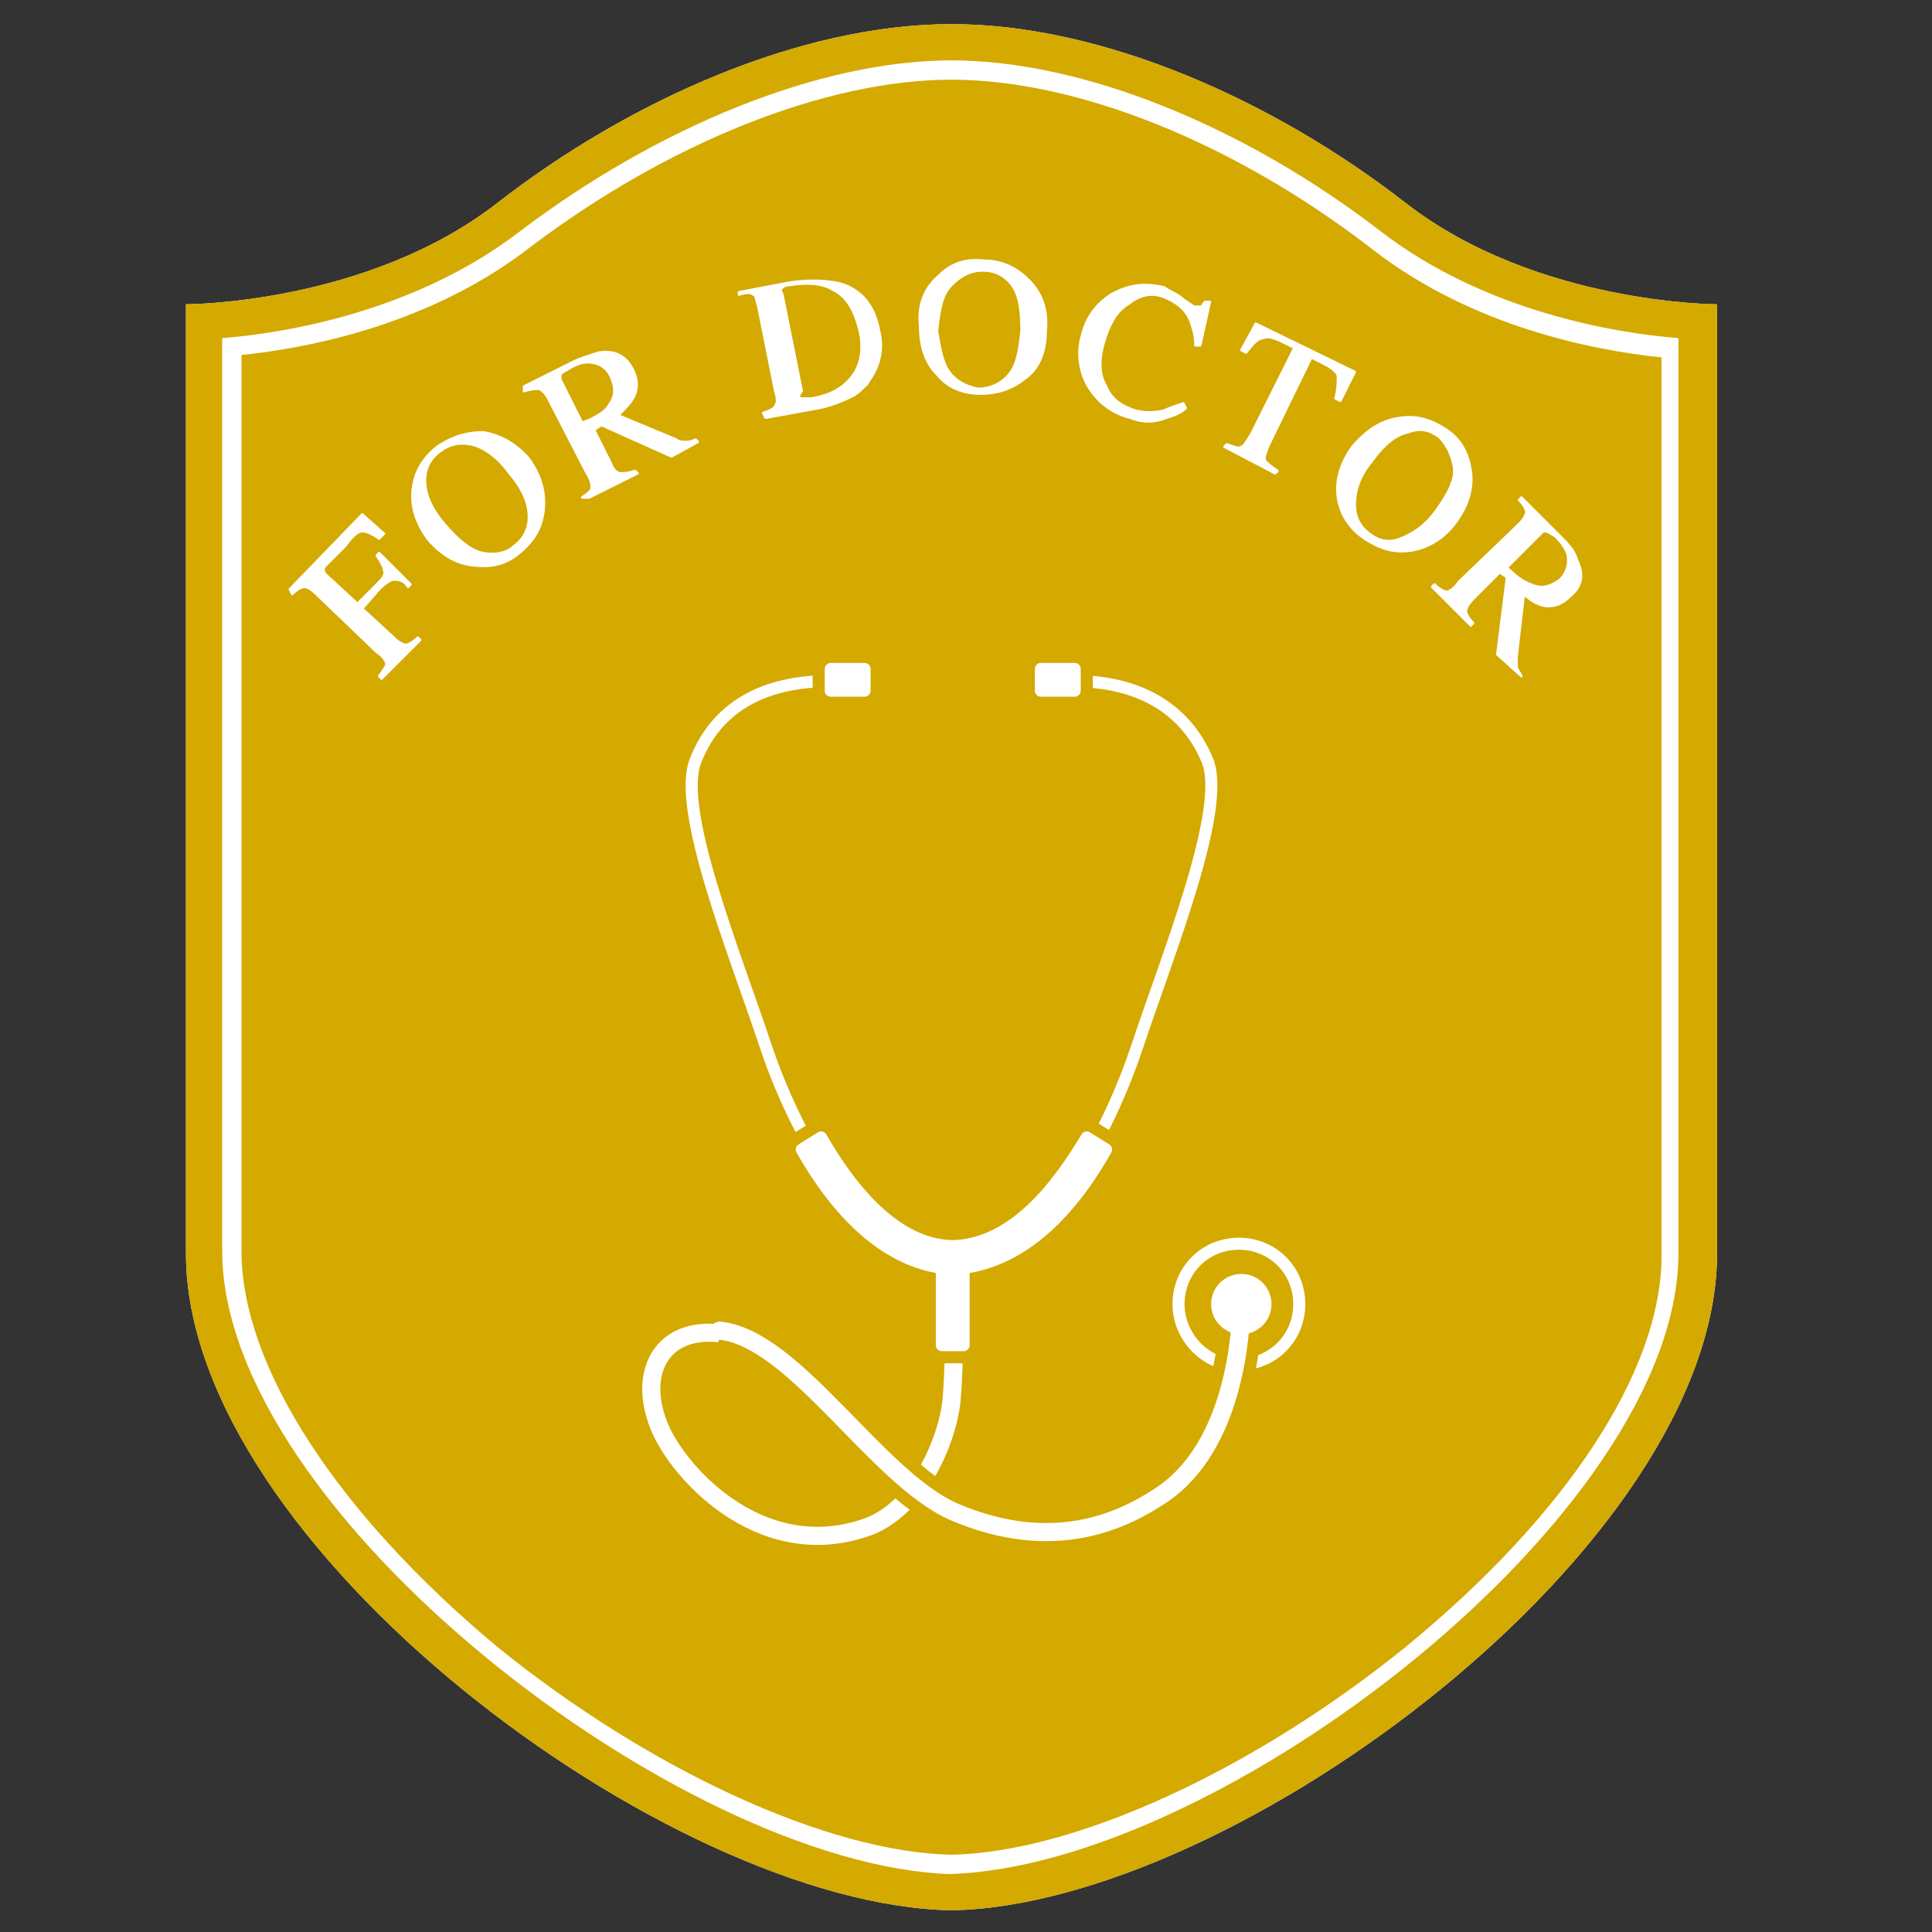
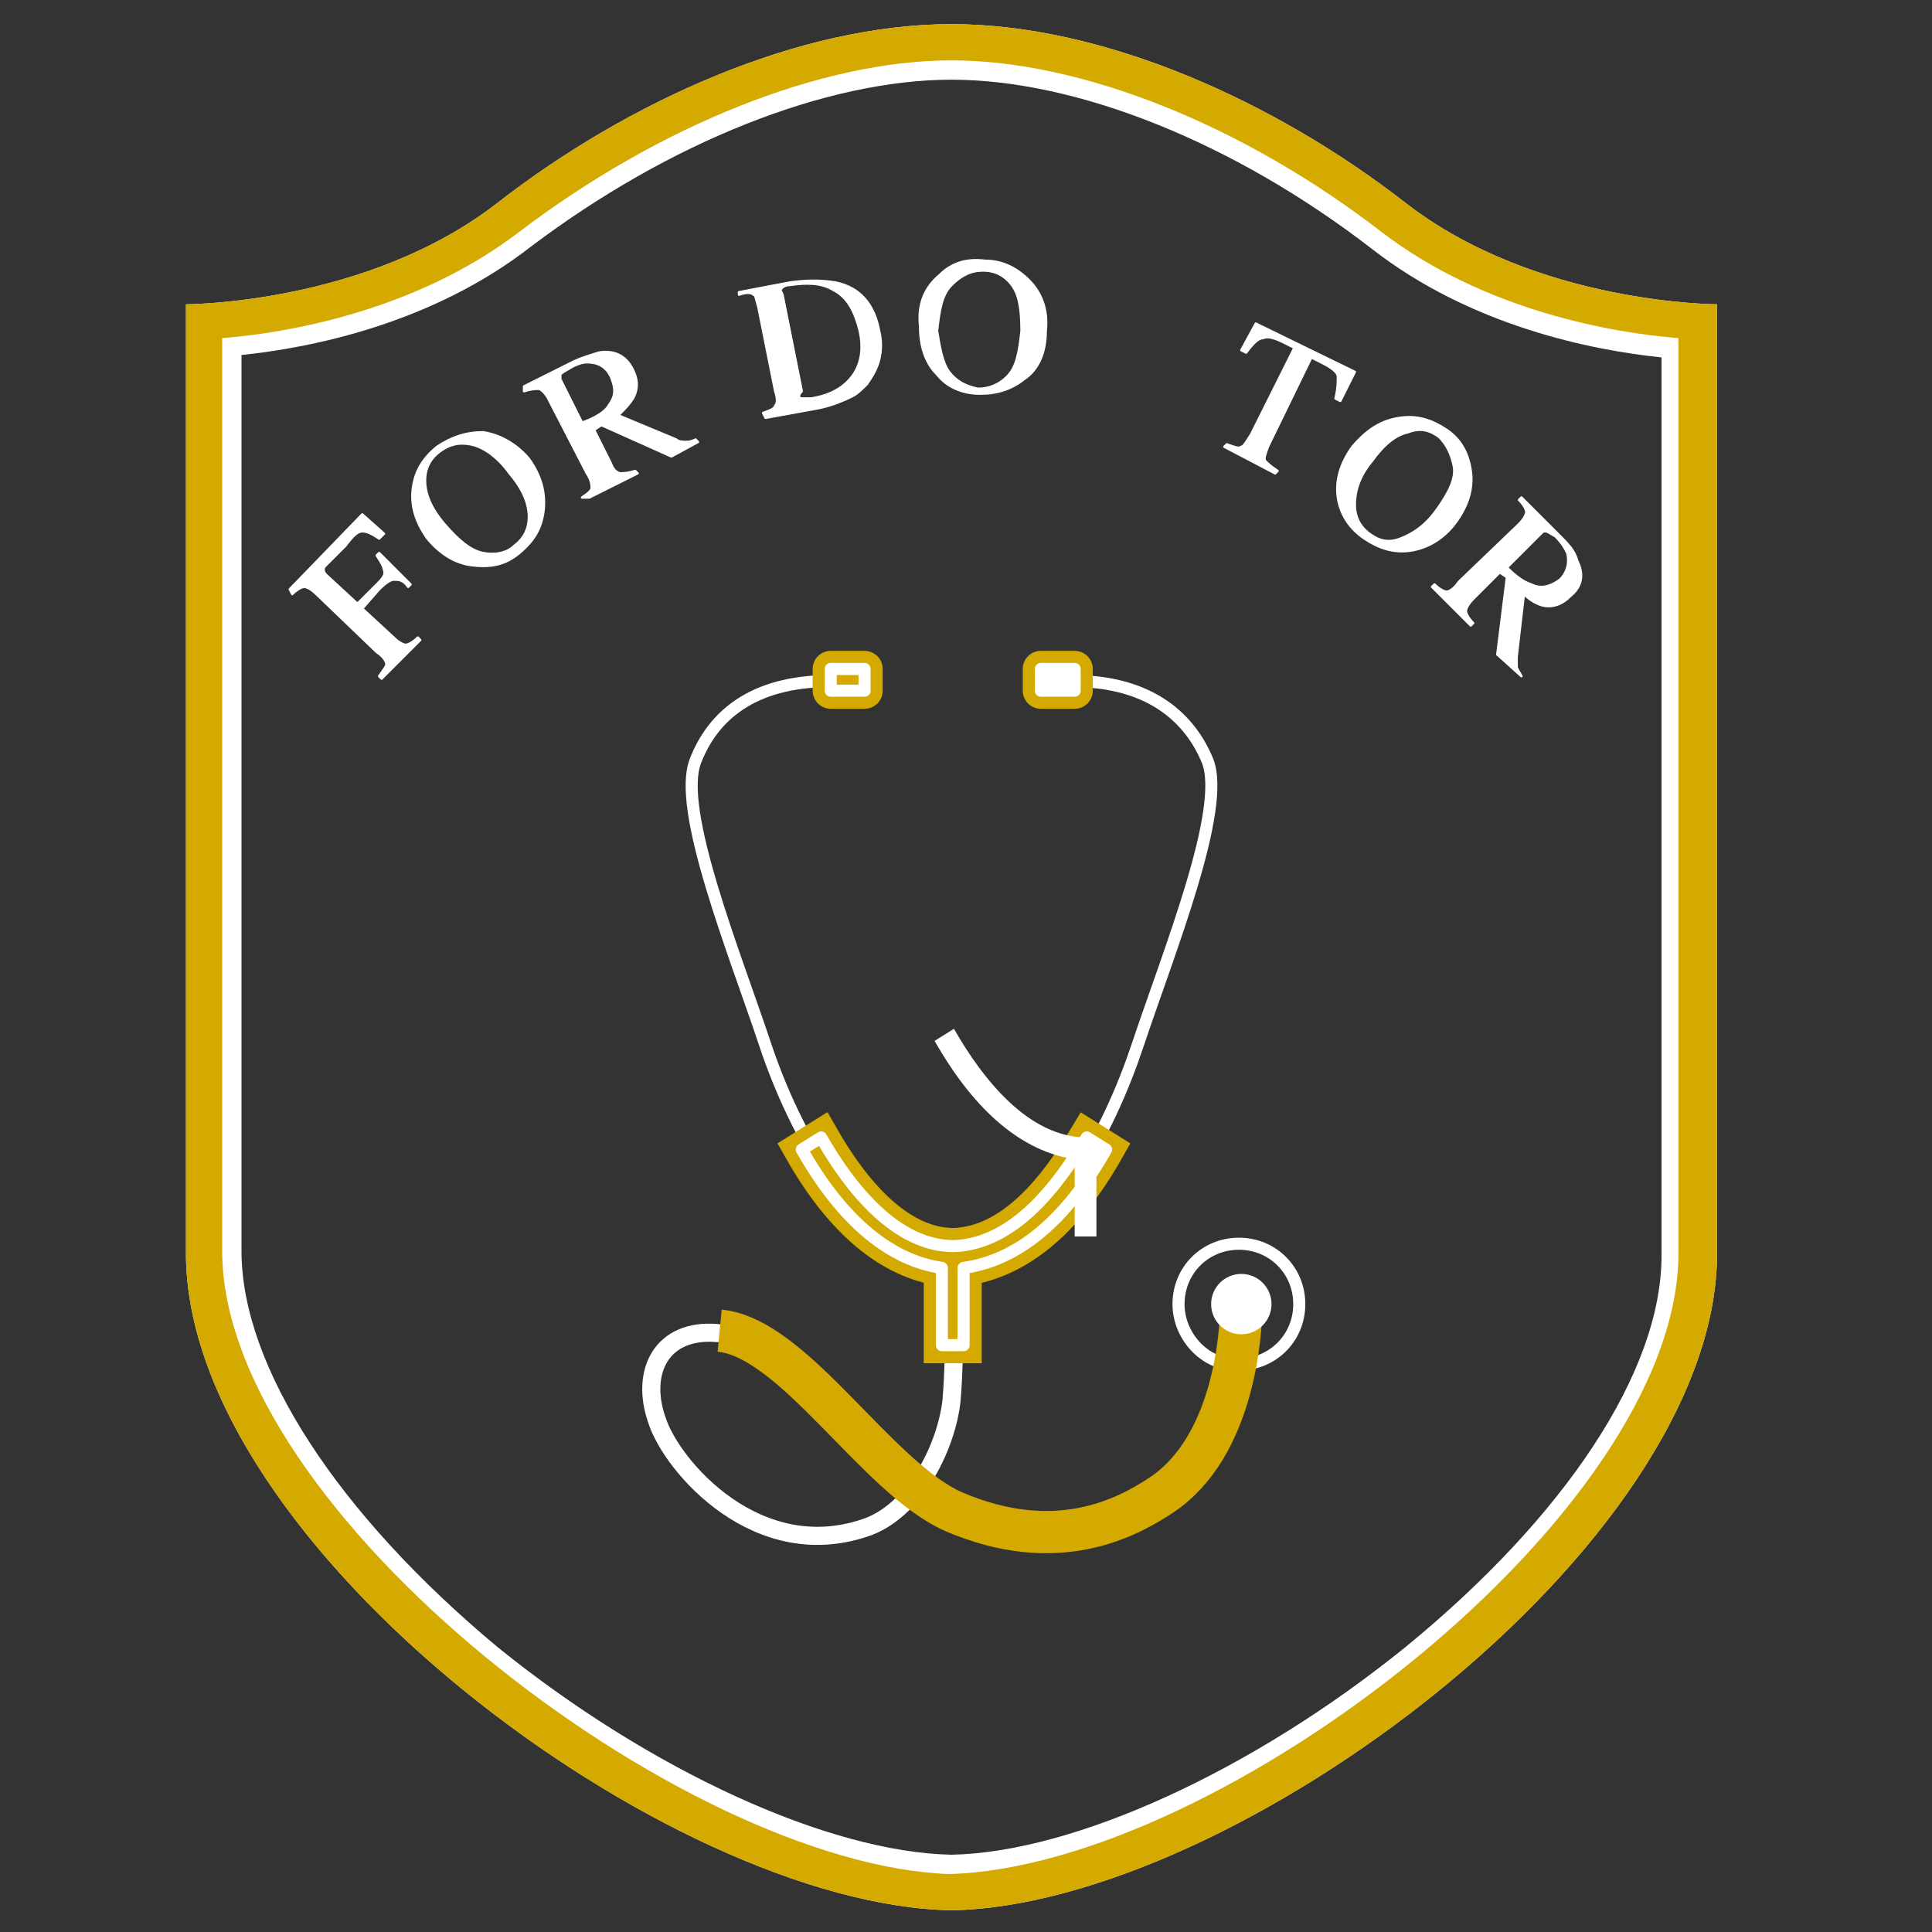
<svg xmlns="http://www.w3.org/2000/svg" version="1.1" id="レイヤー_1" x="0px" y="0px" width="80px" height="80px" viewBox="0 0 80 80" style="enable-background:new 0 0 80 80;" xml:space="preserve">
  <rect x="0" y="0" width="80" height="80" fill="#333333" stroke="none" />
  <style type="text/css">
	.st0{fill:none;stroke:#F29600;stroke-linecap:round;stroke-miterlimit:10;}
	.st1{fill:#F29600;}
	
		.st2{fill:none;stroke:url(#SVGID_00000078038734013977021940000013539383967241198471_);stroke-width:0.709;stroke-linecap:round;stroke-miterlimit:10;}
	.st3{fill:#004492;}
	.st4{fill:none;stroke:#37A0DA;stroke-width:0.709;stroke-linecap:round;stroke-miterlimit:10;}
	.st5{fill:#37A0DA;}
	.st6{fill:none;stroke:#00BECA;stroke-linecap:round;stroke-miterlimit:10;}
	.st7{fill:#00BECA;}
	.st8{fill:none;stroke:#00695F;stroke-width:0.709;stroke-linecap:round;stroke-miterlimit:10;}
	.st9{fill:#00695F;}
	.st10{fill:#939494;}
	.st11{fill:#036EB7;}
	.st12{fill:url(#SVGID_00000061451370970931089040000013096970317179167421_);}
	.st13{fill:url(#SVGID_00000173125317551233902340000012776025769365599405_);}
	.st14{fill:url(#SVGID_00000021095850289554430360000008796783584553662129_);}
	.st15{fill:url(#SVGID_00000027587208090215428450000004348501314619035063_);}
	.st16{fill:url(#SVGID_00000023979143488516249400000000463409964802306721_);}
	.st17{fill:url(#SVGID_00000178187905503387410090000005753035343592398491_);}
	.st18{fill:url(#SVGID_00000156550278657539310360000001723015893131390085_);}
	.st19{fill:url(#SVGID_00000183249762457827723780000011757494536449470337_);}
	.st20{fill:#0068B6;}
	.st21{fill:#9E9E9F;}
	.st22{fill:#4C4948;}
	.st23{fill:#D3A900;}
	.st24{fill:#231815;}
	.st25{fill:#4C98C0;}
	.st26{fill:#5DB6E7;}
	.st27{fill:#F9BE00;}
	.st28{fill:#FABE00;}
	.st29{fill:#002C7D;}
	.st30{fill:url(#SVGID_00000036960290760819061470000012803226851728657042_);}
	.st31{fill:url(#SVGID_00000036222234451559866720000001287248400800749717_);}
	.st32{fill:url(#SVGID_00000178923130784873100430000001669140098333127314_);}
	.st33{fill:url(#SVGID_00000028296664737636299400000000145385800512567191_);}
	.st34{fill:url(#SVGID_00000044866463023580235620000018322616249968503733_);}
	.st35{fill:url(#SVGID_00000119836094044258105630000003215669562026015112_);}
	.st36{fill:#F39800;}
	.st37{fill:#FFFFFF;}
	.st38{clip-path:url(#SVGID_00000142892929473655432020000014063276409158153662_);}
	.st39{fill-rule:evenodd;clip-rule:evenodd;fill:#4E93C9;}
	.st40{fill-rule:evenodd;clip-rule:evenodd;fill:#5294C7;}
	.st41{fill:none;stroke:#4E93C9;stroke-width:2;stroke-linecap:round;stroke-linejoin:round;}
	.st42{fill:none;stroke:#4E93C9;stroke-width:2;stroke-linecap:round;}
	.st43{clip-path:url(#SVGID_00000150066766294737422120000016629959003169677970_);}
	.st44{fill:none;stroke:#FFFFFF;stroke-width:0.567;stroke-miterlimit:10;}
	.st45{fill:none;stroke:#FFFFFF;stroke-width:0.567;stroke-linecap:round;stroke-linejoin:round;stroke-miterlimit:10;}
	.st46{fill:#D7A400;}
	.st47{fill:#82C1EA;}
	.st48{fill:none;stroke:#82C1EA;stroke-linecap:round;stroke-linejoin:round;stroke-miterlimit:10;}
	.st49{fill:none;stroke:#EE86A1;stroke-width:1.5;stroke-linecap:round;stroke-linejoin:round;stroke-miterlimit:10;}
	.st50{fill:#D4A900;}
	.st51{fill:none;stroke:#FFFFFF;stroke-width:0.5;stroke-linecap:round;stroke-linejoin:round;stroke-miterlimit:10;}
	.st52{fill:none;stroke:#D4A900;stroke-width:1.5;stroke-linecap:round;stroke-linejoin:round;stroke-miterlimit:10;}
	.st53{fill:none;stroke:#FFFFFF;stroke-width:0.75;stroke-linecap:round;stroke-linejoin:round;stroke-miterlimit:10;}
	.st54{fill:none;stroke:#D4A900;stroke-width:1.5;stroke-miterlimit:10;}
	.st55{fill:none;stroke:#D4A900;stroke-width:1.75;stroke-miterlimit:10;}
	.st56{fill:#FFFFFF;stroke:#FFFFFF;stroke-width:0.5;stroke-linecap:round;stroke-linejoin:round;stroke-miterlimit:10;}
	.st57{fill:#FFFFFF;stroke:#FFFFFF;stroke-width:0.1;stroke-linecap:round;stroke-linejoin:round;stroke-miterlimit:10;}
	.st58{fill:#ADADAD;}
	.st59{fill:#3F8BFA;}
	.st60{fill:none;stroke:#E0E0E0;}
	.st61{fill:#929293;}
</style>
  <g>
    <g>
-       <path class="st50" d="M39.4,77.9c-5.4-0.1-13-3.6-19.5-8.9c-6.9-5.6-11-12-11-17.1V13.7c2.4-0.2,8-1,12.5-4.4    c5.8-4.5,12.6-7.2,18.1-7.2s12.2,2.7,18.1,7.2c4.4,3.4,10.1,4.2,12.5,4.4v38.2c0,5.1-4.1,11.5-11,17.1    C52.4,74.3,44.8,77.8,39.4,77.9z" />
      <path class="st37" d="M39.4,3.3c5.2,0,11.7,2.6,17.4,7c4.1,3.2,9.1,4.2,12,4.5v13.9v12.1v11.2c0,4.8-4,10.8-10.6,16.2    c-6.3,5.1-13.7,8.5-18.8,8.6c-5.1-0.1-12.5-3.5-18.8-8.6C14,62.7,10,56.6,10,51.8V40.7V28.6V14.7c2.9-0.3,7.9-1.3,12-4.5    C27.7,5.9,34.2,3.3,39.4,3.3 M39.4,1C33.1,1,26,4.2,20.6,8.4c-5.4,4.2-12.9,4.2-12.9,4.2v16v12.1v11.2c0,12.1,20,27,31.7,27.2    c11.7-0.2,31.7-15.1,31.7-27.2V40.7V28.6v-16c0,0-7.5,0-12.9-4.2C52.8,4.2,45.7,1,39.4,1L39.4,1z" />
      <path class="st50" d="M39.4,2.5c5.4,0,12.1,2.7,17.8,7.1c4.3,3.3,9.7,4.2,12.3,4.4v14.6v12.1v11.2c0,10.8-19,25.4-30.2,25.7    C28.2,77.2,9.2,62.6,9.2,51.8V40.7V28.6V14c2.6-0.2,8-1.1,12.3-4.4C27.3,5.2,34,2.5,39.4,2.5 M39.4,1C33.1,1,26,4.2,20.6,8.4    c-5.4,4.2-12.9,4.2-12.9,4.2v16v12.1v11.2c0,12.1,20,27,31.7,27.2c11.7-0.2,31.7-15.1,31.7-27.2V40.7V28.6v-16c0,0-7.5,0-12.9-4.2    C52.8,4.2,45.7,1,39.4,1L39.4,1z" />
    </g>
    <g>
      <path class="st51" d="M34.4,28.2c-3.3,0-4.9,1.5-5.6,3.3c-0.8,2,1.6,7.9,2.9,11.8c1.1,3.3,3.8,8.8,7.7,8.9c4-0.1,6.6-5.6,7.7-8.9    c1.3-3.9,3.7-9.8,2.9-11.8c-0.7-1.7-2.3-3.3-5.6-3.3" />
      <g>
        <rect x="43.1" y="27.7" class="st52" width="1.4" height="0.9" />
        <rect x="43.1" y="27.7" class="st51" width="1.4" height="0.9" />
        <rect x="43.1" y="27.7" class="st37" width="1.4" height="0.9" />
      </g>
      <g>
        <rect x="34.4" y="27.7" class="st52" width="1.4" height="0.9" />
        <rect x="34.4" y="27.7" class="st51" width="1.4" height="0.9" />
-         <rect x="34.4" y="27.7" class="st37" width="1.4" height="0.9" />
      </g>
      <path class="st51" d="M48.8,54c0-1.4,1.1-2.5,2.5-2.5c1.4,0,2.5,1.1,2.5,2.5c0,1.4-1.1,2.5-2.5,2.5C50,56.6,48.8,55.4,48.8,54z" />
      <path class="st53" d="M29.7,55.2c-2.3-0.2-3.2,1.6-2.5,3.6c0.6,1.9,4.2,6.1,8.8,4.4c2-0.8,3.2-3.4,3.4-5.2    c0.1-1.2,0.1-2.3,0.1-2.3" />
      <g>
        <g>
          <path class="st54" d="M45.8,47.6L45,47.1c-1.2,2-3,4.4-5.5,4.5c-2.4,0-4.3-2.4-5.5-4.5l-0.8,0.5c1.7,3,3.7,4.6,5.8,4.9v3.2h0.9      v-3.2C42.1,52.2,44.1,50.6,45.8,47.6z" />
        </g>
        <g>
          <path class="st51" d="M45.8,47.6L45,47.1c-1.2,2-3,4.4-5.5,4.5c-2.4,0-4.3-2.4-5.5-4.5l-0.8,0.5c1.7,3,3.7,4.6,5.8,4.9v3.2h0.9      v-3.2C42.1,52.2,44.1,50.6,45.8,47.6z" />
        </g>
        <g>
-           <path class="st37" d="M45.8,47.6L45,47.1c-1.2,2-3,4.4-5.5,4.5c-2.4,0-4.3-2.4-5.5-4.5l-0.8,0.5c1.7,3,3.7,4.6,5.8,4.9v3.2h0.9      v-3.2C42.1,52.2,44.1,50.6,45.8,47.6z" />
+           <path class="st37" d="M45.8,47.6L45,47.1c-2.4,0-4.3-2.4-5.5-4.5l-0.8,0.5c1.7,3,3.7,4.6,5.8,4.9v3.2h0.9      v-3.2C42.1,52.2,44.1,50.6,45.8,47.6z" />
        </g>
      </g>
      <path class="st55" d="M51.4,54c0,1.2-0.3,5.9-3.3,7.9c-1.5,1-4.4,2.5-8.6,0.7c-3.2-1.4-6.6-7.2-9.7-7.5" />
-       <path class="st53" d="M51.4,54c0,1.2-0.3,5.9-3.3,7.9c-1.5,1-4.4,2.5-8.6,0.7c-3.2-1.4-6.6-7.2-9.7-7.5" />
      <circle class="st56" cx="51.4" cy="54" r="1" />
    </g>
    <g>
      <path class="st57" d="M15.7,28c0.2-0.3,0.3-0.4,0.3-0.5c0-0.1-0.1-0.3-0.4-0.5l-2.5-2.4c-0.2-0.2-0.4-0.3-0.5-0.3    c-0.1,0-0.3,0.1-0.5,0.3L12,24.4l3-3.1l0.9,0.8l-0.2,0.2c-0.3-0.2-0.5-0.3-0.7-0.3s-0.4,0.2-0.7,0.6l-0.8,0.8    c-0.1,0.1-0.1,0.1-0.1,0.2c0,0,0,0.1,0.1,0.2l1.3,1.2l0.8-0.8c0.2-0.2,0.4-0.4,0.3-0.6c0-0.1-0.1-0.3-0.3-0.6l0.1-0.1l1.3,1.3    l-0.1,0.1C16.7,24,16.5,24,16.3,24c-0.1,0-0.3,0.1-0.6,0.4L15,25.2l1.3,1.2c0.2,0.2,0.4,0.3,0.5,0.3c0.1,0,0.3-0.1,0.5-0.3    l0.1,0.1l-1.6,1.6L15.7,28z" />
      <path class="st57" d="M17.1,20.2c0.1-0.7,0.4-1.2,1-1.7c0.6-0.4,1.2-0.6,1.9-0.6c0.7,0.1,1.4,0.5,1.9,1.1c0.5,0.7,0.7,1.4,0.6,2.2    c-0.1,0.7-0.4,1.2-1,1.7c-0.6,0.5-1.2,0.6-2,0.5c-0.7-0.1-1.3-0.5-1.8-1.1C17.2,21.6,17,20.9,17.1,20.2z M20,22.9    c0.5,0.1,1,0,1.3-0.3c0.4-0.3,0.6-0.7,0.6-1.2c0-0.5-0.2-1.1-0.8-1.8c-0.5-0.7-1.1-1.1-1.6-1.2c-0.5-0.1-0.9,0-1.3,0.3    c-0.4,0.3-0.6,0.7-0.6,1.2c0,0.5,0.2,1.1,0.8,1.8C19,22.4,19.5,22.8,20,22.9z" />
      <path class="st57" d="M24.1,20.6c0.3-0.2,0.4-0.3,0.4-0.4s0-0.3-0.2-0.6l-1.6-3.1c-0.1-0.2-0.3-0.4-0.4-0.4c-0.1,0-0.3,0-0.6,0.1    L21.7,16l2-1c0.4-0.2,0.8-0.3,1.1-0.4c0.6-0.1,1.1,0.1,1.4,0.7c0.2,0.4,0.2,0.7,0.1,1s-0.4,0.6-0.7,0.9l2.4,1    c0.1,0.1,0.3,0.1,0.4,0.1c0.1,0,0.2,0,0.4-0.1l0.1,0.1l-1.1,0.6l-2.9-1.3l-0.3,0.2l0.7,1.4c0.1,0.3,0.3,0.4,0.4,0.4    c0.1,0,0.3,0,0.6-0.1l0.1,0.1l-2,1L24.1,20.6z M25.2,16.8c0.3-0.4,0.3-0.7,0.1-1.2c-0.2-0.4-0.5-0.6-1-0.6c-0.2,0-0.5,0.1-0.8,0.3    c-0.2,0.1-0.3,0.2-0.3,0.2c0,0.1,0,0.1,0,0.2l0.9,1.8C24.7,17.3,25.1,17,25.2,16.8z" />
      <path class="st57" d="M31.6,17.1c0.3-0.1,0.5-0.2,0.5-0.3c0.1-0.1,0.1-0.3,0-0.6l-0.7-3.5c-0.1-0.3-0.1-0.5-0.2-0.5    c-0.1-0.1-0.3-0.1-0.6,0l0-0.1l2.1-0.4c0.7-0.1,1.3-0.1,1.9,0c1,0.2,1.6,0.9,1.8,2c0.1,0.4,0.1,0.8,0,1.2s-0.3,0.7-0.5,1    c-0.2,0.2-0.4,0.4-0.6,0.5c-0.4,0.2-0.9,0.4-1.4,0.5l-2.2,0.4L31.6,17.1z M33.2,16.5c0.1,0,0.2,0,0.4,0c0.6-0.1,1.1-0.3,1.5-0.7    c0.5-0.5,0.7-1.2,0.5-2.1c-0.2-0.8-0.5-1.4-1.1-1.7c-0.5-0.3-1.1-0.3-1.8-0.2c-0.2,0-0.3,0.1-0.3,0.1c-0.1,0.1-0.1,0.1,0,0.3    l0.8,4C33,16.4,33.1,16.5,33.2,16.5z" />
      <path class="st57" d="M38.9,11.4c0.5-0.5,1.1-0.7,1.9-0.6c0.7,0,1.3,0.3,1.8,0.8c0.5,0.5,0.8,1.2,0.7,2.1c0,0.9-0.3,1.6-0.9,2    c-0.5,0.4-1.1,0.6-1.8,0.6c-0.8,0-1.4-0.3-1.8-0.8c-0.5-0.5-0.7-1.2-0.7-2C38,12.6,38.3,11.9,38.9,11.4z M39.3,15.4    c0.3,0.4,0.7,0.6,1.2,0.7c0.5,0,0.9-0.2,1.2-0.5c0.4-0.4,0.5-1,0.6-1.9c0-0.9-0.1-1.5-0.4-1.9c-0.3-0.4-0.7-0.6-1.2-0.6    c-0.5,0-0.9,0.2-1.3,0.6c-0.4,0.4-0.5,1-0.6,1.9C38.9,14.3,39,15,39.3,15.4z" />
-       <path class="st57" d="M49,12.4c0.3,0.2,0.4,0.3,0.5,0.3c0.1,0,0.1,0,0.2,0c0.1,0,0.1-0.1,0.2-0.2l0.2,0l-0.4,1.8l-0.2,0    c0-0.4-0.1-0.7-0.2-1c-0.2-0.5-0.6-0.8-1.1-1c-0.5-0.2-1-0.1-1.5,0.3c-0.5,0.3-0.8,0.9-1,1.6c-0.2,0.7-0.2,1.3,0.1,1.8    c0.2,0.5,0.6,0.8,1.2,1c0.4,0.1,0.8,0.1,1.2,0c0.2-0.1,0.5-0.2,0.8-0.3l0.1,0.2c-0.2,0.2-0.5,0.3-0.8,0.4c-0.5,0.2-1,0.2-1.5,0    c-0.8-0.2-1.4-0.7-1.8-1.4c-0.3-0.6-0.4-1.3-0.2-2c0.2-0.8,0.6-1.3,1.2-1.7c0.7-0.4,1.4-0.5,2.2-0.3C48.5,12.1,48.8,12.2,49,12.4z    " />
      <path class="st57" d="M52,13.4l4.1,2l-0.6,1.2l-0.2-0.1c0.1-0.4,0.1-0.7,0.1-0.9s-0.3-0.4-0.7-0.6l-0.4-0.2l-1.8,3.7    c-0.1,0.3-0.2,0.5-0.1,0.6c0.1,0.1,0.2,0.2,0.5,0.4l-0.1,0.1l-2.1-1.1l0.1-0.1c0.3,0.1,0.5,0.2,0.6,0.1c0.1,0,0.2-0.2,0.4-0.5    l1.8-3.6l-0.4-0.2c-0.4-0.2-0.7-0.3-0.9-0.2c-0.2,0-0.4,0.2-0.7,0.6l-0.2-0.1L52,13.4z" />
      <path class="st57" d="M58,17.3c0.7-0.1,1.3,0.1,1.9,0.5c0.6,0.4,0.9,1,1,1.7c0.1,0.7-0.1,1.4-0.6,2.1c-0.5,0.7-1.2,1.1-1.9,1.2    c-0.7,0.1-1.3-0.1-1.9-0.5c-0.6-0.4-1-1-1.1-1.7c-0.1-0.7,0.1-1.4,0.6-2.1C56.6,17.8,57.2,17.4,58,17.3z M56.1,20.9    c0,0.5,0.2,0.9,0.6,1.2c0.4,0.3,0.8,0.4,1.3,0.2s1-0.5,1.5-1.2c0.5-0.7,0.8-1.3,0.7-1.8s-0.3-0.9-0.6-1.2    c-0.4-0.3-0.8-0.4-1.3-0.2c-0.5,0.1-1,0.5-1.5,1.2C56.3,19.7,56.1,20.3,56.1,20.9z" />
      <path class="st57" d="M59.4,24.2c0.2,0.2,0.4,0.3,0.5,0.3c0.1,0,0.3-0.1,0.5-0.4l2.5-2.4c0.2-0.2,0.3-0.4,0.3-0.5    c0-0.1-0.1-0.3-0.3-0.5l0.1-0.1l1.6,1.6c0.3,0.3,0.6,0.6,0.7,1c0.3,0.6,0.2,1.1-0.3,1.5c-0.3,0.3-0.6,0.4-0.9,0.4    c-0.3,0-0.7-0.2-1-0.5l-0.3,2.6c0,0.2,0,0.3,0,0.4c0,0.1,0.1,0.2,0.2,0.4L63,28L62,27.1l0.4-3.2l-0.3-0.2L61,24.8    c-0.2,0.2-0.3,0.4-0.3,0.5c0,0.1,0.1,0.3,0.3,0.5l-0.1,0.1l-1.6-1.6L59.4,24.2z M63.4,24.2c0.4,0.2,0.8,0.1,1.2-0.2    c0.3-0.3,0.4-0.7,0.3-1.1c-0.1-0.2-0.2-0.4-0.5-0.7C64.2,22.1,64.1,22,64,22c-0.1,0-0.1,0-0.2,0.1l-1.4,1.4    C62.8,23.9,63.1,24.1,63.4,24.2z" />
    </g>
  </g>
</svg>